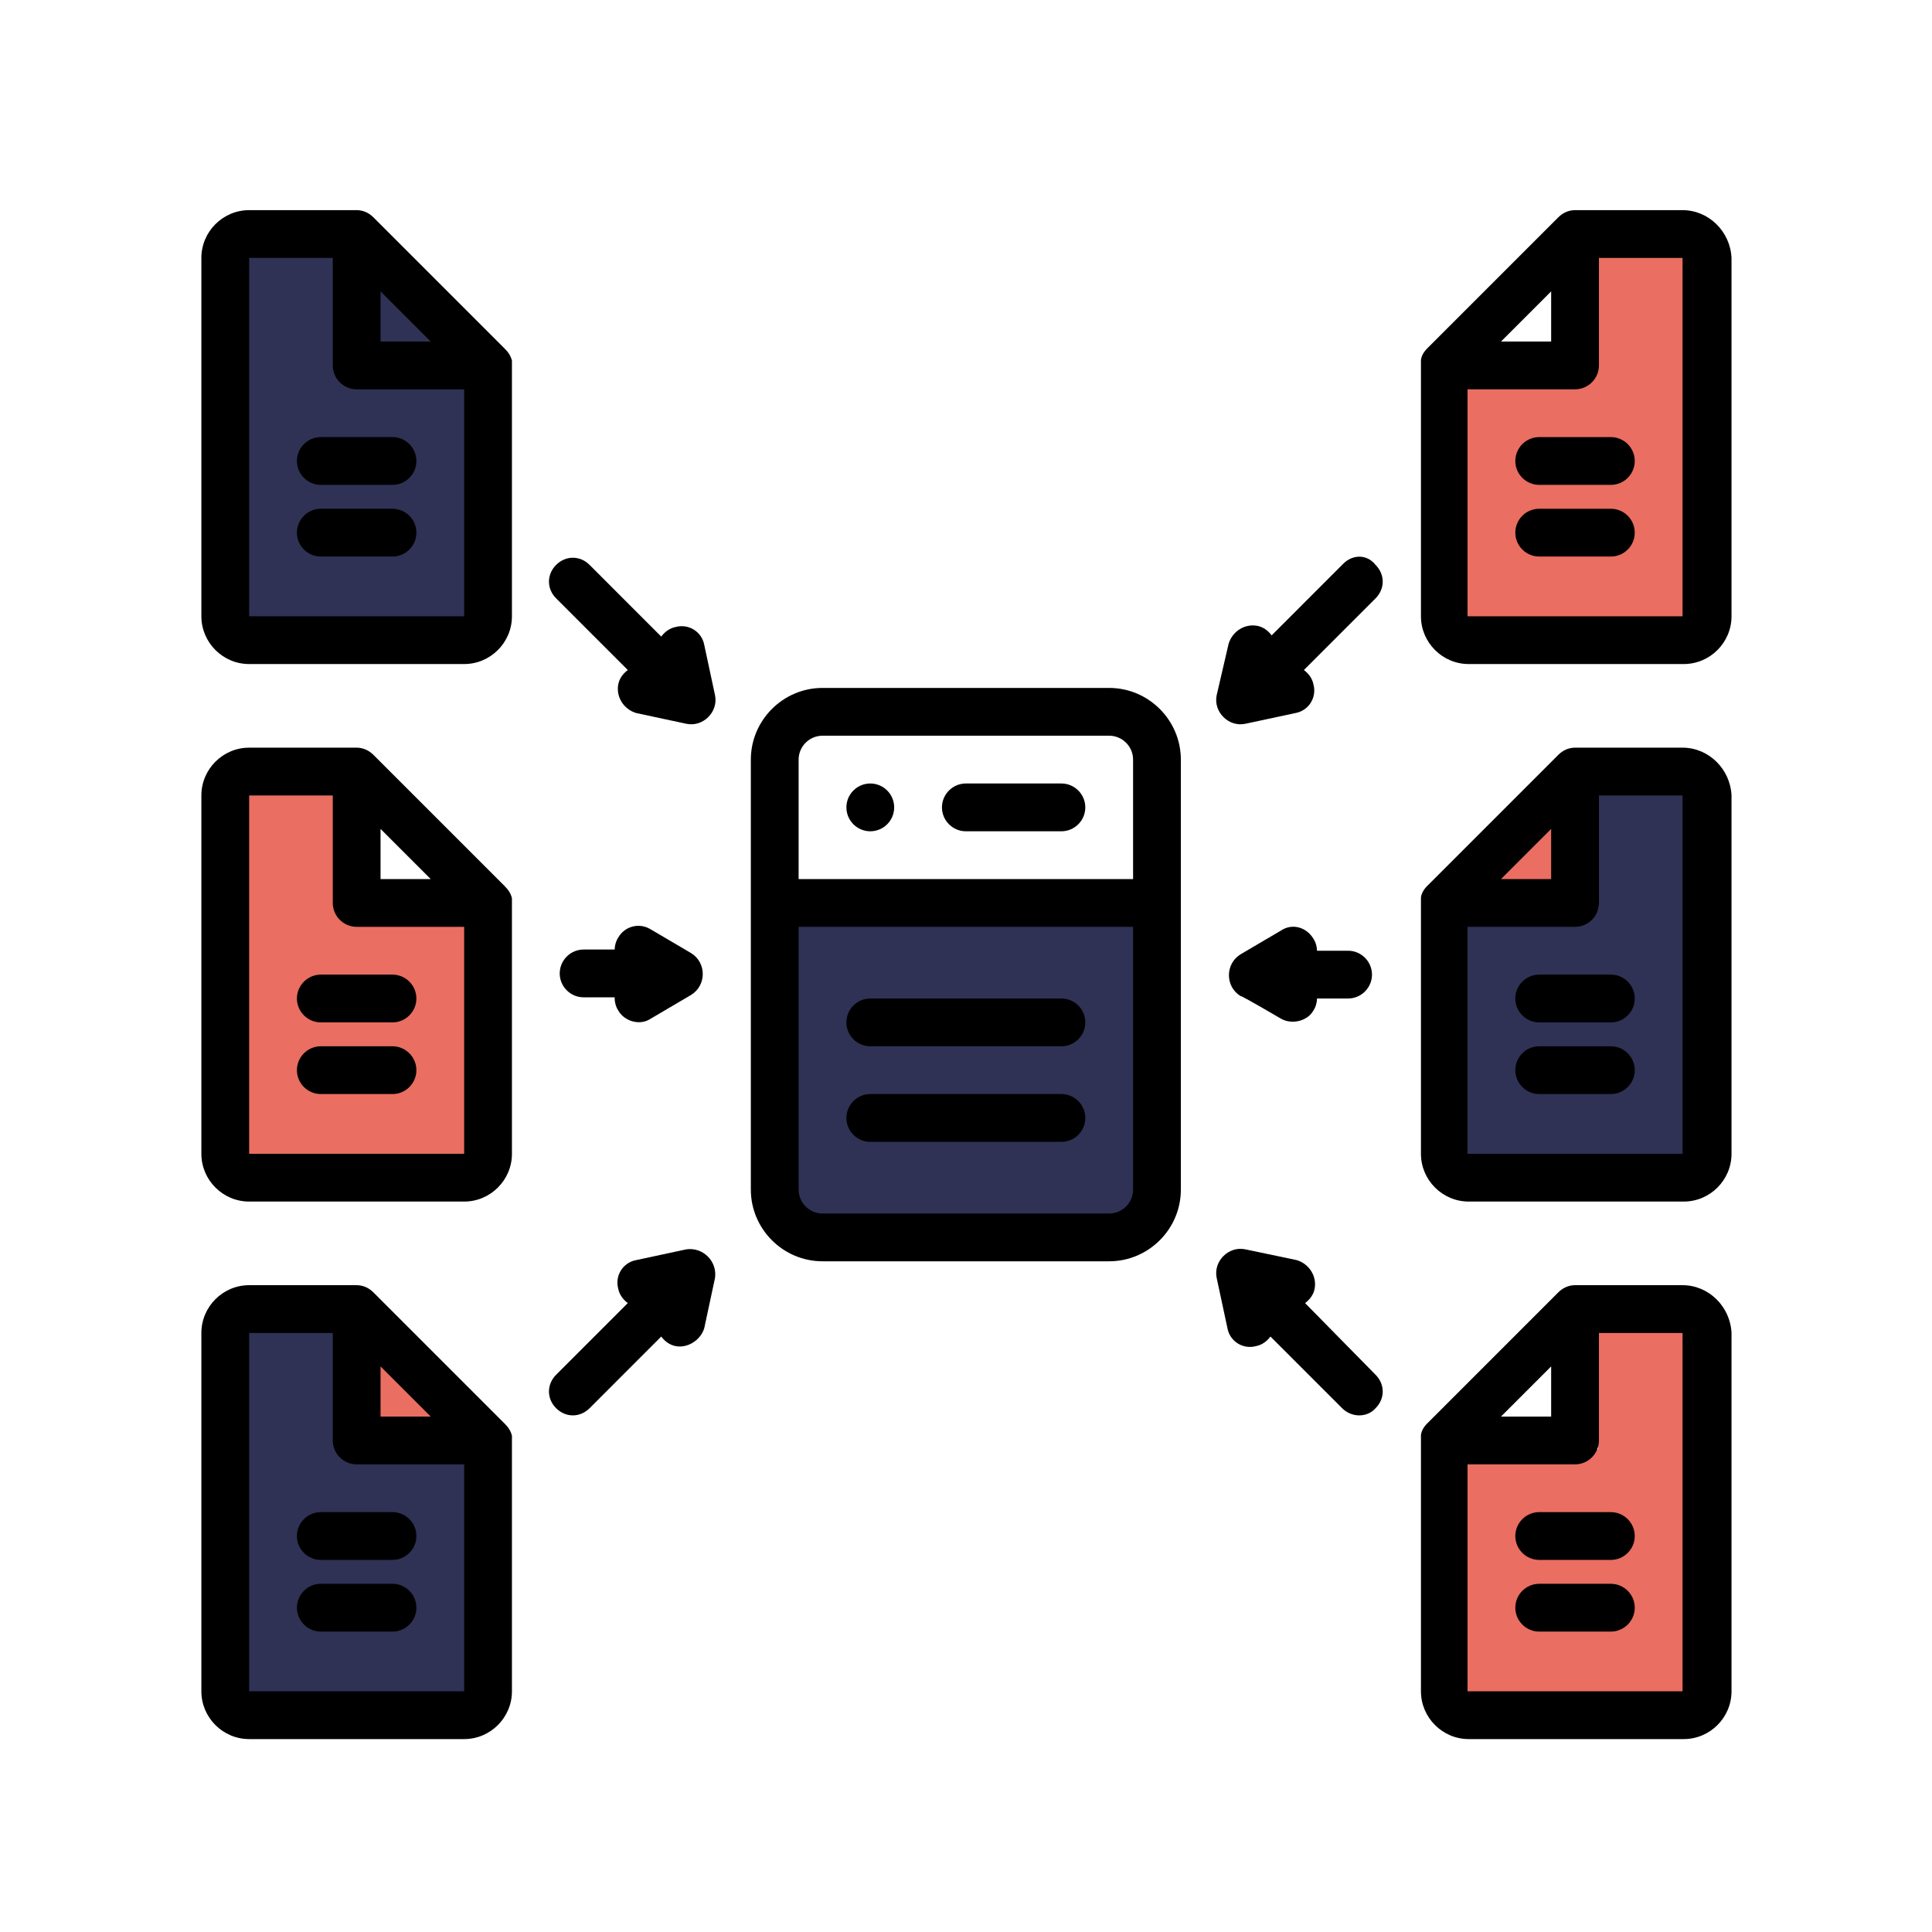
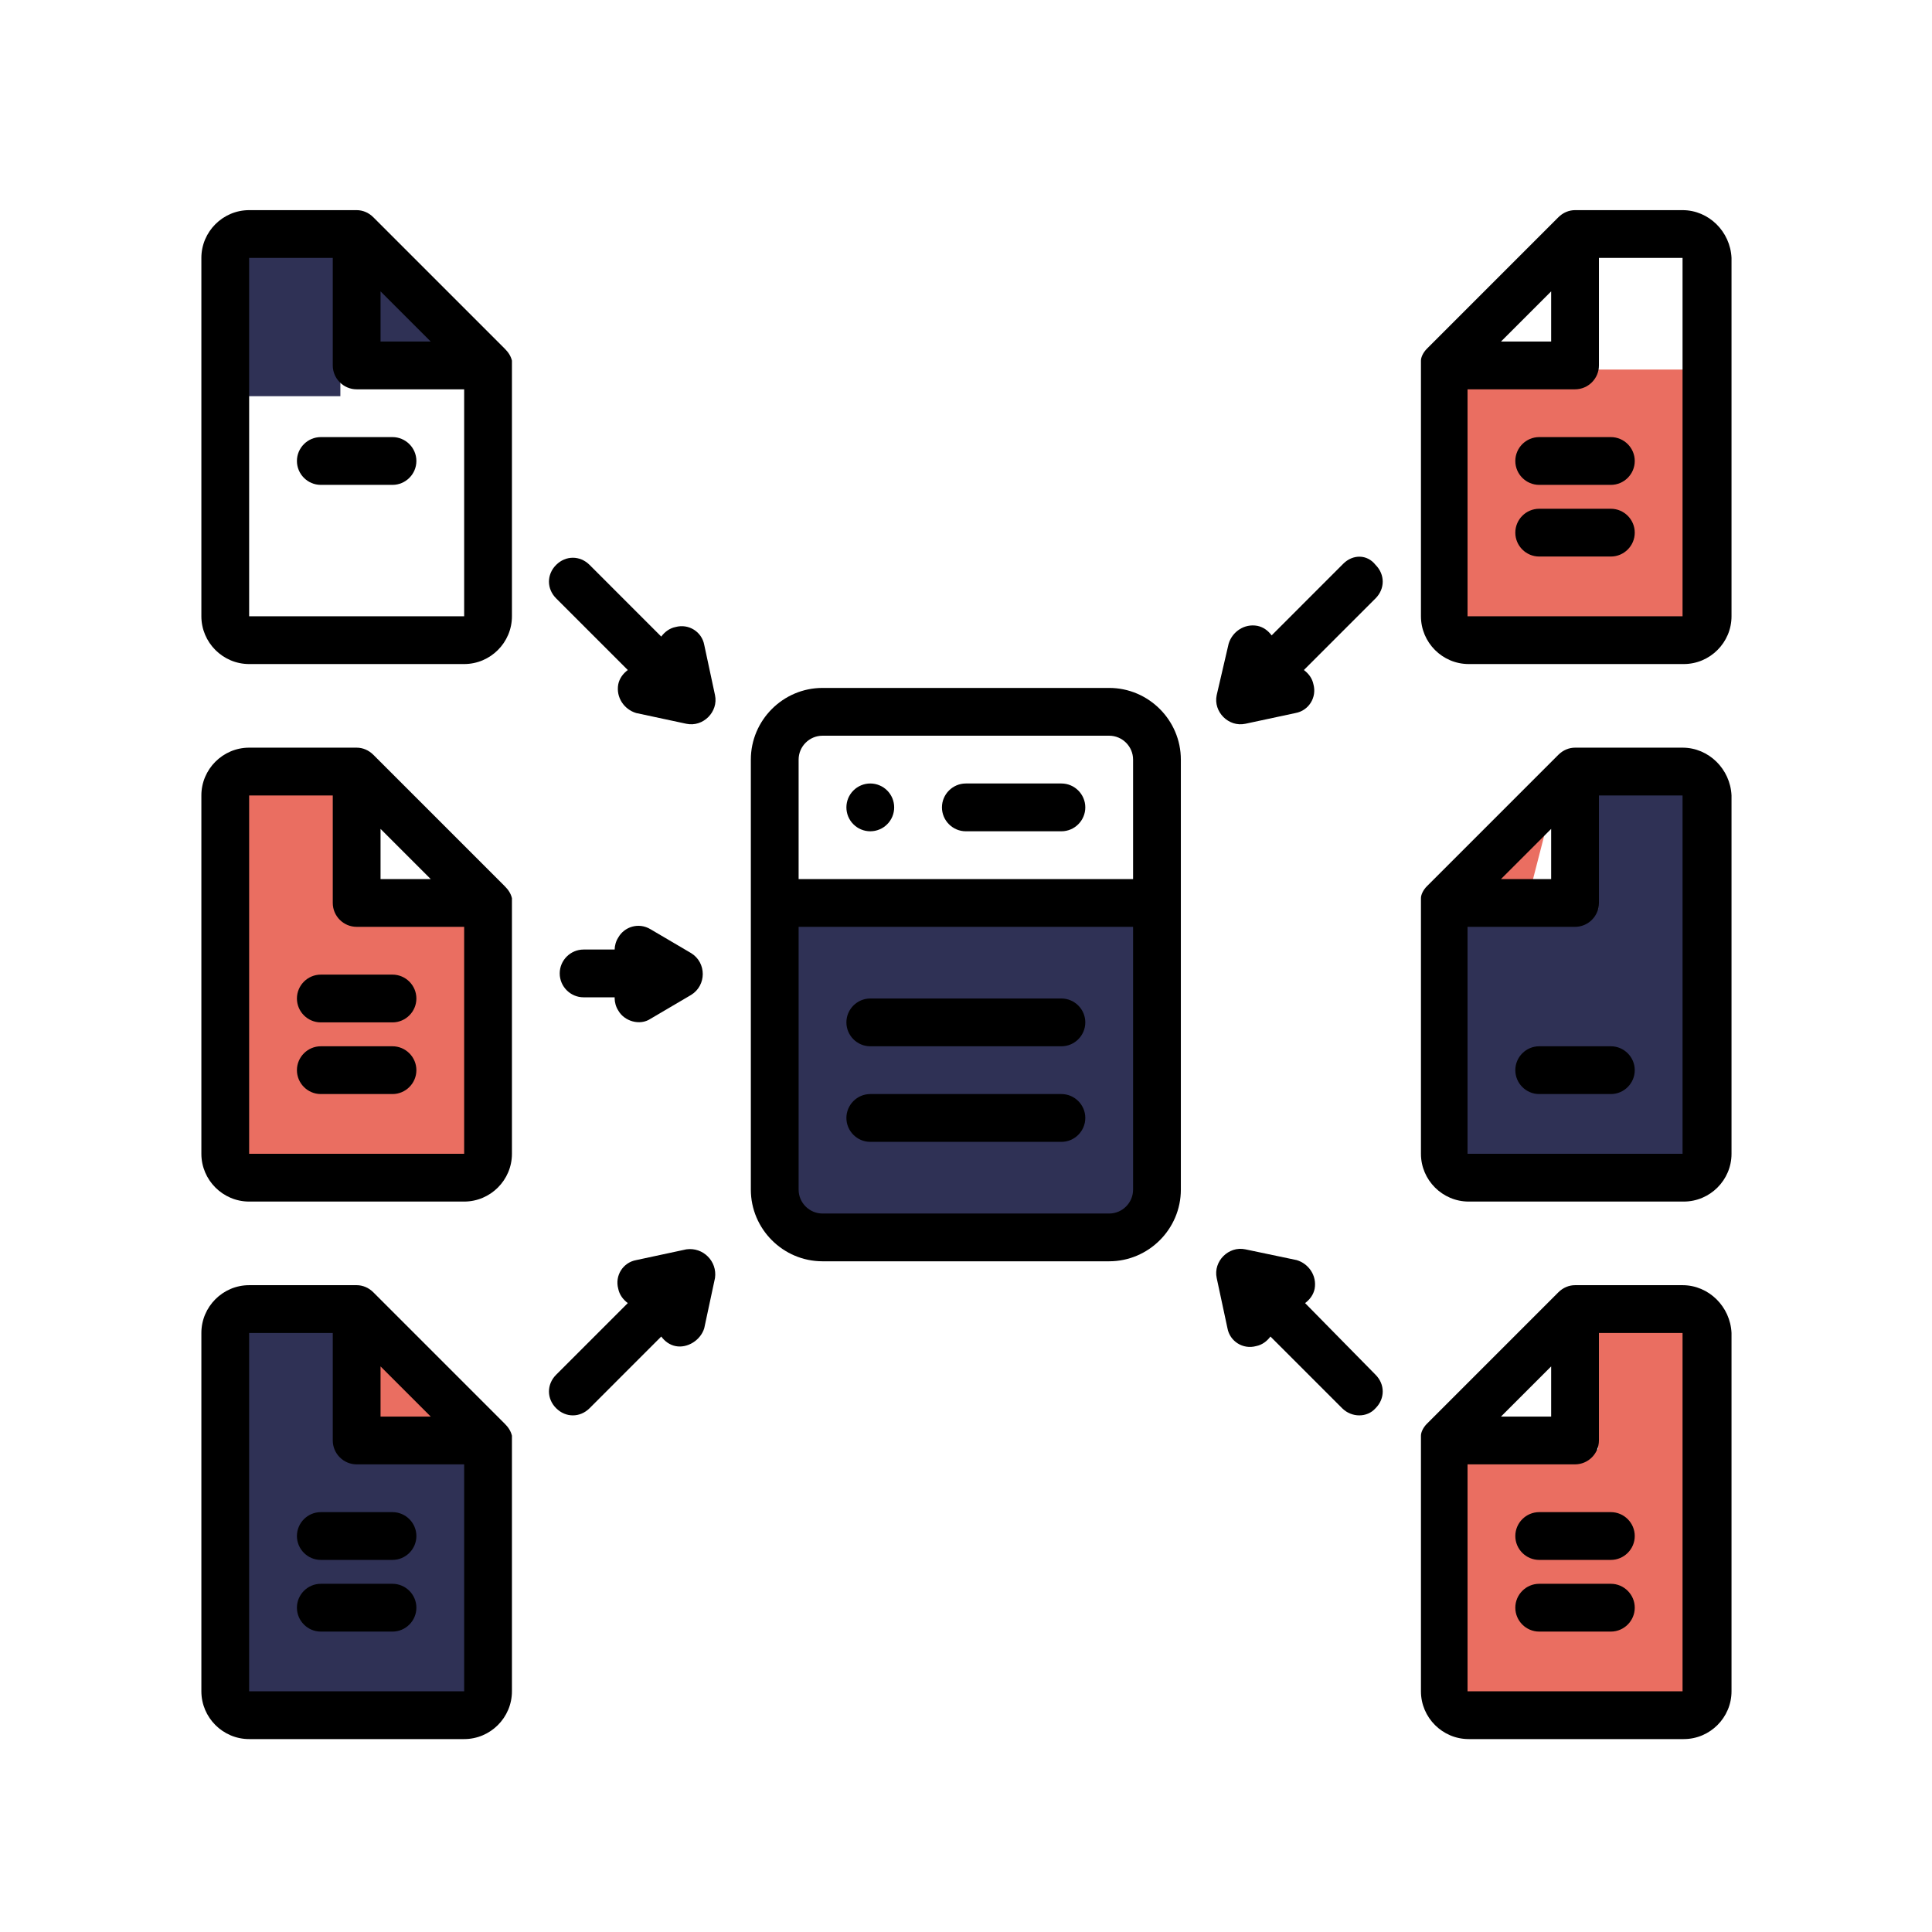
<svg xmlns="http://www.w3.org/2000/svg" width="500" zoomAndPan="magnify" viewBox="0 0 375 375" height="500" preserveAspectRatio="xMidYMid meet" version="1.0">
  <defs>
    <clipPath id="8bb7d020e4">
      <path d="M 44.793 71.73 L 93.93 71.73 L 93.93 122.531 L 44.793 122.531 Z M 44.793 71.73 " clip-rule="nonzero" />
    </clipPath>
    <clipPath id="aef3df474e">
-       <path d="M 0.793 0.73 L 49.93 0.73 L 49.93 51.531 L 0.793 51.531 Z M 0.793 0.73 " clip-rule="nonzero" />
-     </clipPath>
+       </clipPath>
    <clipPath id="c15eea2774">
      <rect x="0" width="50" y="0" height="52" />
    </clipPath>
    <clipPath id="c555038c3b">
      <path d="M 44.793 177.469 L 93.93 177.469 L 93.93 226.188 L 44.793 226.188 Z M 44.793 177.469 " clip-rule="nonzero" />
    </clipPath>
    <clipPath id="cc97487c10">
      <path d="M 0.793 0.469 L 49.93 0.469 L 49.93 49.188 L 0.793 49.188 Z M 0.793 0.469 " clip-rule="nonzero" />
    </clipPath>
    <clipPath id="c8c40de2ba">
      <rect x="0" width="50" y="0" height="50" />
    </clipPath>
    <clipPath id="5ed14df9df">
      <path d="M 44.793 281.32 L 93.93 281.32 L 93.93 332.117 L 44.793 332.117 Z M 44.793 281.32 " clip-rule="nonzero" />
    </clipPath>
    <clipPath id="37834f226a">
      <path d="M 0.793 0.32 L 49.93 0.32 L 49.93 51.117 L 0.793 51.117 Z M 0.793 0.32 " clip-rule="nonzero" />
    </clipPath>
    <clipPath id="61ca29521e">
      <rect x="0" width="50" y="0" height="52" />
    </clipPath>
    <clipPath id="331f26c406">
      <path d="M 282.348 71.73 L 331.484 71.73 L 331.484 122.531 L 282.348 122.531 Z M 282.348 71.73 " clip-rule="nonzero" />
    </clipPath>
    <clipPath id="cef8a80b6b">
      <path d="M 0.348 0.73 L 49.484 0.73 L 49.484 51.531 L 0.348 51.531 Z M 0.348 0.73 " clip-rule="nonzero" />
    </clipPath>
    <clipPath id="93da3a12d6">
      <rect x="0" width="50" y="0" height="52" />
    </clipPath>
    <clipPath id="f2bf71236f">
      <path d="M 282.348 176.43 L 331.484 176.43 L 331.484 227.23 L 282.348 227.23 Z M 282.348 176.43 " clip-rule="nonzero" />
    </clipPath>
    <clipPath id="1909dc5b33">
      <path d="M 0.348 0.43 L 49.484 0.43 L 49.484 51.23 L 0.348 51.23 Z M 0.348 0.43 " clip-rule="nonzero" />
    </clipPath>
    <clipPath id="6451d3ece8">
      <rect x="0" width="50" y="0" height="52" />
    </clipPath>
    <clipPath id="2e17883074">
      <path d="M 282.348 281.32 L 331.484 281.32 L 331.484 332.117 L 282.348 332.117 Z M 282.348 281.32 " clip-rule="nonzero" />
    </clipPath>
    <clipPath id="b0da95ce9b">
      <path d="M 0.348 0.32 L 49.484 0.32 L 49.484 51.117 L 0.348 51.117 Z M 0.348 0.32 " clip-rule="nonzero" />
    </clipPath>
    <clipPath id="6ae0150436">
      <rect x="0" width="50" y="0" height="52" />
    </clipPath>
    <clipPath id="c64ffa825d">
      <path d="M 44.793 48.148 L 66.066 48.148 L 66.066 76.906 L 44.793 76.906 Z M 44.793 48.148 " clip-rule="nonzero" />
    </clipPath>
    <clipPath id="297d71b171">
      <path d="M 0.793 0.148 L 22.066 0.148 L 22.066 28.906 L 0.793 28.906 Z M 0.793 0.148 " clip-rule="nonzero" />
    </clipPath>
    <clipPath id="efe906a719">
      <rect x="0" width="23" y="0" height="29" />
    </clipPath>
    <clipPath id="6fbd25ee2d">
      <path d="M 44.793 151.391 L 66.066 151.391 L 66.066 180.152 L 44.793 180.152 Z M 44.793 151.391 " clip-rule="nonzero" />
    </clipPath>
    <clipPath id="7f08395e39">
      <path d="M 0.793 0.391 L 22.066 0.391 L 22.066 29.152 L 0.793 29.152 Z M 0.793 0.391 " clip-rule="nonzero" />
    </clipPath>
    <clipPath id="ae29c5d30f">
      <rect x="0" width="23" y="0" height="30" />
    </clipPath>
    <clipPath id="3c9facd13b">
      <path d="M 44.793 254.855 L 66.066 254.855 L 66.066 283.617 L 44.793 283.617 Z M 44.793 254.855 " clip-rule="nonzero" />
    </clipPath>
    <clipPath id="a2ae2c1eb1">
      <path d="M 0.793 0.855 L 22.066 0.855 L 22.066 29.617 L 0.793 29.617 Z M 0.793 0.855 " clip-rule="nonzero" />
    </clipPath>
    <clipPath id="2018f904d6">
      <rect x="0" width="23" y="0" height="30" />
    </clipPath>
    <clipPath id="27e33b1363">
      <path d="M 310.211 258.301 L 331.484 258.301 L 331.484 287.062 L 310.211 287.062 Z M 310.211 258.301 " clip-rule="nonzero" />
    </clipPath>
    <clipPath id="892e6de6d1">
      <path d="M 0.211 0.301 L 21.484 0.301 L 21.484 29.062 L 0.211 29.062 Z M 0.211 0.301 " clip-rule="nonzero" />
    </clipPath>
    <clipPath id="8ff103b572">
      <rect x="0" width="22" y="0" height="30" />
    </clipPath>
    <clipPath id="c5c4108566">
      <path d="M 310.211 151.391 L 331.484 151.391 L 331.484 180.152 L 310.211 180.152 Z M 310.211 151.391 " clip-rule="nonzero" />
    </clipPath>
    <clipPath id="36566df8b3">
      <path d="M 0.211 0.391 L 21.484 0.391 L 21.484 29.152 L 0.211 29.152 Z M 0.211 0.391 " clip-rule="nonzero" />
    </clipPath>
    <clipPath id="7f9f011657">
      <rect x="0" width="22" y="0" height="30" />
    </clipPath>
    <clipPath id="766566b31a">
      <path d="M 310.211 48.148 L 331.484 48.148 L 331.484 76.906 L 310.211 76.906 Z M 310.211 48.148 " clip-rule="nonzero" />
    </clipPath>
    <clipPath id="fe381ae08c">
-       <path d="M 0.211 0.148 L 21.484 0.148 L 21.484 28.906 L 0.211 28.906 Z M 0.211 0.148 " clip-rule="nonzero" />
-     </clipPath>
+       </clipPath>
    <clipPath id="95ee4f5f50">
      <rect x="0" width="22" y="0" height="29" />
    </clipPath>
    <clipPath id="1075c742e6">
      <path d="M 71 52 L 89 52 L 89 69 L 71 69 Z M 71 52 " clip-rule="nonzero" />
    </clipPath>
    <clipPath id="8f9c87bad7">
      <path d="M 74.324 52.43 L 88.105 68.094 L 78.328 76.699 L 64.547 61.035 Z M 74.324 52.43 " clip-rule="nonzero" />
    </clipPath>
    <clipPath id="dcfe39d6fa">
      <path d="M 71.434 68.859 L 88.098 68.082 L 74.324 52.43 Z M 71.434 68.859 " clip-rule="nonzero" />
    </clipPath>
    <clipPath id="975843a21d">
      <path d="M 0.281 0.32 L 17.32 0.32 L 17.32 16.879 L 0.281 16.879 Z M 0.281 0.32 " clip-rule="nonzero" />
    </clipPath>
    <clipPath id="49318ccb8c">
      <path d="M 3.324 0.43 L 17.105 16.094 L 7.328 24.699 L -6.453 9.035 Z M 3.324 0.43 " clip-rule="nonzero" />
    </clipPath>
    <clipPath id="9002078ce1">
      <path d="M 0.434 16.859 L 17.098 16.082 L 3.324 0.43 Z M 0.434 16.859 " clip-rule="nonzero" />
    </clipPath>
    <clipPath id="0d227d94c7">
      <rect x="0" width="18" y="0" height="17" />
    </clipPath>
    <clipPath id="04da85fa95">
      <path d="M 71 260 L 89 260 L 89 277 L 71 277 Z M 71 260 " clip-rule="nonzero" />
    </clipPath>
    <clipPath id="f964593f7f">
      <path d="M 74.324 260.551 L 88.105 276.215 L 78.328 284.82 L 64.547 269.156 Z M 74.324 260.551 " clip-rule="nonzero" />
    </clipPath>
    <clipPath id="45f240439e">
      <path d="M 71.434 276.984 L 88.098 276.207 L 74.324 260.551 Z M 71.434 276.984 " clip-rule="nonzero" />
    </clipPath>
    <clipPath id="0c502c8792">
      <path d="M 0.281 0.398 L 17.32 0.398 L 17.32 17 L 0.281 17 Z M 0.281 0.398 " clip-rule="nonzero" />
    </clipPath>
    <clipPath id="a41d3fa96c">
      <path d="M 3.324 0.551 L 17.105 16.215 L 7.328 24.82 L -6.453 9.156 Z M 3.324 0.551 " clip-rule="nonzero" />
    </clipPath>
    <clipPath id="0cea25cda4">
      <path d="M 0.434 16.984 L 17.098 16.207 L 3.324 0.551 Z M 0.434 16.984 " clip-rule="nonzero" />
    </clipPath>
    <clipPath id="f336a1d4ed">
      <rect x="0" width="18" y="0" height="17" />
    </clipPath>
    <clipPath id="226e4311c3">
      <path d="M 286 156 L 303 156 L 303 173 L 286 173 Z M 286 156 " clip-rule="nonzero" />
    </clipPath>
    <clipPath id="a9ba65674d">
-       <path d="M 286.129 170.711 L 301.242 156.328 L 310.223 165.766 L 295.109 180.148 Z M 286.129 170.711 " clip-rule="nonzero" />
+       <path d="M 286.129 170.711 L 301.242 156.328 L 295.109 180.148 Z M 286.129 170.711 " clip-rule="nonzero" />
    </clipPath>
    <clipPath id="18a6b269e4">
      <path d="M 302.66 172.961 L 301.23 156.34 L 286.129 170.711 Z M 302.66 172.961 " clip-rule="nonzero" />
    </clipPath>
    <clipPath id="72334a419c">
      <path d="M 0.078 0.238 L 16.879 0.238 L 16.879 17 L 0.078 17 Z M 0.078 0.238 " clip-rule="nonzero" />
    </clipPath>
    <clipPath id="36afd57d2c">
      <path d="M 0.129 14.711 L 15.242 0.328 L 24.223 9.766 L 9.109 24.148 Z M 0.129 14.711 " clip-rule="nonzero" />
    </clipPath>
    <clipPath id="908fed75f6">
      <path d="M 16.66 16.961 L 15.23 0.34 L 0.129 14.711 Z M 16.66 16.961 " clip-rule="nonzero" />
    </clipPath>
    <clipPath id="6d8086d097">
      <rect x="0" width="17" y="0" height="17" />
    </clipPath>
    <clipPath id="c5d3d9daef">
      <path d="M 151.527 177.469 L 221.645 177.469 L 221.645 238.41 L 151.527 238.41 Z M 151.527 177.469 " clip-rule="nonzero" />
    </clipPath>
    <clipPath id="61770ddfd9">
      <path d="M 0.527 0.469 L 70.645 0.469 L 70.645 61.41 L 0.527 61.41 Z M 0.527 0.469 " clip-rule="nonzero" />
    </clipPath>
    <clipPath id="7e4da9f46a">
      <rect x="0" width="71" y="0" height="62" />
    </clipPath>
    <clipPath id="5cad1dff62">
      <path d="M 39.086 40.672 L 100 40.672 L 100 129 L 39.086 129 Z M 39.086 40.672 " clip-rule="nonzero" />
    </clipPath>
    <clipPath id="870a055fdb">
      <path d="M 39.086 145 L 100 145 L 100 234 L 39.086 234 Z M 39.086 145 " clip-rule="nonzero" />
    </clipPath>
    <clipPath id="fc1cf319eb">
      <path d="M 39.086 249 L 100 249 L 100 337.672 L 39.086 337.672 Z M 39.086 249 " clip-rule="nonzero" />
    </clipPath>
    <clipPath id="be56ebccc6">
      <path d="M 275 40.672 L 336.086 40.672 L 336.086 129 L 275 129 Z M 275 40.672 " clip-rule="nonzero" />
    </clipPath>
    <clipPath id="b4943b02c2">
      <path d="M 275 145 L 336.086 145 L 336.086 234 L 275 234 Z M 275 145 " clip-rule="nonzero" />
    </clipPath>
    <clipPath id="f09de5b95f">
      <path d="M 275 249 L 336.086 249 L 336.086 337.672 L 275 337.672 Z M 275 249 " clip-rule="nonzero" />
    </clipPath>
  </defs>
  <g clip-path="url(#8bb7d020e4)">
    <g transform="matrix(1, 0, 0, 1, 44, 71)">
      <g clip-path="url(#c15eea2774)">
        <g clip-path="url(#aef3df474e)">
          <path fill="#2f3155" d="M 0.793 0.73 L 49.93 0.73 L 49.93 51.594 L 0.793 51.594 Z M 0.793 0.73 " fill-opacity="1" fill-rule="nonzero" />
        </g>
      </g>
    </g>
  </g>
  <g clip-path="url(#c555038c3b)">
    <g transform="matrix(1, 0, 0, 1, 44, 177)">
      <g clip-path="url(#c8c40de2ba)">
        <g clip-path="url(#cc97487c10)">
          <path fill="#ea6e61" d="M 0.793 0.469 L 49.895 0.469 L 49.895 49.188 L 0.793 49.188 Z M 0.793 0.469 " fill-opacity="1" fill-rule="nonzero" />
        </g>
      </g>
    </g>
  </g>
  <g clip-path="url(#5ed14df9df)">
    <g transform="matrix(1, 0, 0, 1, 44, 281)">
      <g clip-path="url(#61ca29521e)">
        <g clip-path="url(#37834f226a)">
          <path fill="#2f3155" d="M 0.793 0.32 L 49.93 0.32 L 49.93 51.184 L 0.793 51.184 Z M 0.793 0.32 " fill-opacity="1" fill-rule="nonzero" />
        </g>
      </g>
    </g>
  </g>
  <g clip-path="url(#331f26c406)">
    <g transform="matrix(1, 0, 0, 1, 282, 71)">
      <g clip-path="url(#93da3a12d6)">
        <g clip-path="url(#cef8a80b6b)">
          <path fill="#ea6e61" d="M 0.348 0.73 L 49.484 0.73 L 49.484 51.594 L 0.348 51.594 Z M 0.348 0.73 " fill-opacity="1" fill-rule="nonzero" />
        </g>
      </g>
    </g>
  </g>
  <g clip-path="url(#f2bf71236f)">
    <g transform="matrix(1, 0, 0, 1, 282, 176)">
      <g clip-path="url(#6451d3ece8)">
        <g clip-path="url(#1909dc5b33)">
          <path fill="#2f3155" d="M 0.348 0.43 L 49.484 0.43 L 49.484 51.293 L 0.348 51.293 Z M 0.348 0.43 " fill-opacity="1" fill-rule="nonzero" />
        </g>
      </g>
    </g>
  </g>
  <g clip-path="url(#2e17883074)">
    <g transform="matrix(1, 0, 0, 1, 282, 281)">
      <g clip-path="url(#6ae0150436)">
        <g clip-path="url(#b0da95ce9b)">
          <path fill="#ea6e61" d="M 0.348 0.32 L 49.484 0.32 L 49.484 51.184 L 0.348 51.184 Z M 0.348 0.32 " fill-opacity="1" fill-rule="nonzero" />
        </g>
      </g>
    </g>
  </g>
  <g clip-path="url(#c64ffa825d)">
    <g transform="matrix(1, 0, 0, 1, 44, 48)">
      <g clip-path="url(#efe906a719)">
        <g clip-path="url(#297d71b171)">
          <path fill="#2f3155" d="M 0.793 0.148 L 22.066 0.148 L 22.066 28.902 L 0.793 28.902 Z M 0.793 0.148 " fill-opacity="1" fill-rule="nonzero" />
        </g>
      </g>
    </g>
  </g>
  <g clip-path="url(#6fbd25ee2d)">
    <g transform="matrix(1, 0, 0, 1, 44, 151)">
      <g clip-path="url(#ae29c5d30f)">
        <g clip-path="url(#7f08395e39)">
          <path fill="#ea6e61" d="M 0.793 0.391 L 22.066 0.391 L 22.066 29.145 L 0.793 29.145 Z M 0.793 0.391 " fill-opacity="1" fill-rule="nonzero" />
        </g>
      </g>
    </g>
  </g>
  <g clip-path="url(#3c9facd13b)">
    <g transform="matrix(1, 0, 0, 1, 44, 254)">
      <g clip-path="url(#2018f904d6)">
        <g clip-path="url(#a2ae2c1eb1)">
          <path fill="#2f3155" d="M 0.793 0.855 L 22.066 0.855 L 22.066 29.613 L 0.793 29.613 Z M 0.793 0.855 " fill-opacity="1" fill-rule="nonzero" />
        </g>
      </g>
    </g>
  </g>
  <g clip-path="url(#27e33b1363)">
    <g transform="matrix(1, 0, 0, 1, 310, 258)">
      <g clip-path="url(#8ff103b572)">
        <g clip-path="url(#892e6de6d1)">
          <path fill="#ea6e61" d="M 0.211 0.301 L 21.484 0.301 L 21.484 29.055 L 0.211 29.055 Z M 0.211 0.301 " fill-opacity="1" fill-rule="nonzero" />
        </g>
      </g>
    </g>
  </g>
  <g clip-path="url(#c5c4108566)">
    <g transform="matrix(1, 0, 0, 1, 310, 151)">
      <g clip-path="url(#7f9f011657)">
        <g clip-path="url(#36566df8b3)">
          <path fill="#2f3155" d="M 0.211 0.391 L 21.484 0.391 L 21.484 29.145 L 0.211 29.145 Z M 0.211 0.391 " fill-opacity="1" fill-rule="nonzero" />
        </g>
      </g>
    </g>
  </g>
  <g clip-path="url(#766566b31a)">
    <g transform="matrix(1, 0, 0, 1, 310, 48)">
      <g clip-path="url(#95ee4f5f50)">
        <g clip-path="url(#fe381ae08c)">
          <path fill="#ea6e61" d="M 0.211 0.148 L 21.484 0.148 L 21.484 28.902 L 0.211 28.902 Z M 0.211 0.148 " fill-opacity="1" fill-rule="nonzero" />
        </g>
      </g>
    </g>
  </g>
  <g clip-path="url(#1075c742e6)">
    <g clip-path="url(#8f9c87bad7)">
      <g clip-path="url(#dcfe39d6fa)">
        <g transform="matrix(1, 0, 0, 1, 71, 52)">
          <g clip-path="url(#0d227d94c7)">
            <g clip-path="url(#975843a21d)">
              <g clip-path="url(#49318ccb8c)">
                <g clip-path="url(#9002078ce1)">
                  <path fill="#2f3155" d="M 3.324 0.43 L 17.105 16.094 L 7.328 24.699 L -6.453 9.035 Z M 3.324 0.43 " fill-opacity="1" fill-rule="nonzero" />
                </g>
              </g>
            </g>
          </g>
        </g>
      </g>
    </g>
  </g>
  <g clip-path="url(#04da85fa95)">
    <g clip-path="url(#f964593f7f)">
      <g clip-path="url(#45f240439e)">
        <g transform="matrix(1, 0, 0, 1, 71, 260)">
          <g clip-path="url(#f336a1d4ed)">
            <g clip-path="url(#0c502c8792)">
              <g clip-path="url(#a41d3fa96c)">
                <g clip-path="url(#0cea25cda4)">
                  <path fill="#ea6e61" d="M 3.324 0.551 L 17.105 16.215 L 7.328 24.82 L -6.453 9.156 Z M 3.324 0.551 " fill-opacity="1" fill-rule="nonzero" />
                </g>
              </g>
            </g>
          </g>
        </g>
      </g>
    </g>
  </g>
  <g clip-path="url(#226e4311c3)">
    <g clip-path="url(#a9ba65674d)">
      <g clip-path="url(#18a6b269e4)">
        <g transform="matrix(1, 0, 0, 1, 286, 156)">
          <g clip-path="url(#6d8086d097)">
            <g clip-path="url(#72334a419c)">
              <g clip-path="url(#36afd57d2c)">
                <g clip-path="url(#908fed75f6)">
                  <path fill="#ea6e61" d="M 0.129 14.711 L 15.242 0.328 L 24.223 9.766 L 9.109 24.148 Z M 0.129 14.711 " fill-opacity="1" fill-rule="nonzero" />
                </g>
              </g>
            </g>
          </g>
        </g>
      </g>
    </g>
  </g>
  <g clip-path="url(#c5d3d9daef)">
    <g transform="matrix(1, 0, 0, 1, 151, 177)">
      <g clip-path="url(#7e4da9f46a)">
        <g clip-path="url(#61770ddfd9)">
          <path fill="#2f3155" d="M 0.527 0.469 L 70.75 0.469 L 70.75 61.41 L 0.527 61.41 Z M 0.527 0.469 " fill-opacity="1" fill-rule="nonzero" />
        </g>
      </g>
    </g>
  </g>
  <g clip-path="url(#5cad1dff62)">
    <path fill="#000000" d="M 97.977 67.684 L 72.473 42.18 C 71.547 41.25 70.387 40.789 69.227 40.789 L 48.359 40.789 C 43.258 40.789 39.086 44.961 39.086 50.062 L 39.086 119.617 C 39.086 124.719 43.258 128.891 48.359 128.891 L 90.094 128.891 C 95.195 128.891 99.367 124.719 99.367 119.617 L 99.367 70.93 C 99.367 70.695 99.367 70.234 99.367 70 C 99.137 69.074 98.672 68.379 97.977 67.684 Z M 73.863 56.555 L 83.602 66.293 C 81.516 66.293 75.023 66.293 73.863 66.293 Z M 90.094 119.617 L 48.359 119.617 L 48.359 50.062 L 64.59 50.062 C 64.59 50.062 64.59 70.93 64.59 70.93 C 64.59 73.48 66.676 75.566 69.227 75.566 C 69.691 75.566 79.43 75.566 90.094 75.566 Z M 90.094 119.617 " fill-opacity="1" fill-rule="nonzero" />
  </g>
  <path fill="#000000" d="M 62.27 84.84 C 59.719 84.84 57.633 86.926 57.633 89.477 C 57.633 92.027 59.719 94.113 62.27 94.113 L 76.184 94.113 C 78.73 94.113 80.82 92.027 80.82 89.477 C 80.82 86.926 78.73 84.84 76.184 84.84 Z M 62.27 84.84 " fill-opacity="1" fill-rule="nonzero" />
-   <path fill="#000000" d="M 76.184 98.75 L 62.27 98.75 C 59.719 98.75 57.633 100.836 57.633 103.387 C 57.633 105.938 59.719 108.023 62.27 108.023 L 76.184 108.023 C 78.73 108.023 80.82 105.938 80.82 103.387 C 80.82 100.836 78.73 98.75 76.184 98.75 Z M 76.184 98.75 " fill-opacity="1" fill-rule="nonzero" />
  <path fill="#000000" d="M 136.695 125.18 C 136.23 122.633 133.68 121.008 131.129 121.703 C 129.973 121.934 129.043 122.633 128.348 123.559 L 114.438 109.648 C 112.582 107.793 109.801 107.793 107.945 109.648 C 106.09 111.504 106.09 114.285 107.945 116.141 L 121.855 130.051 C 120.93 130.746 120.234 131.672 120 132.832 C 119.539 135.383 121.16 137.703 123.48 138.398 C 123.48 138.398 133.219 140.484 133.219 140.484 C 136.465 141.18 139.477 138.164 138.781 134.918 Z M 136.695 125.18 " fill-opacity="1" fill-rule="nonzero" />
  <path fill="#000000" d="M 133.219 242.496 L 123.48 244.586 C 120.93 245.047 119.305 247.598 120 250.148 C 120.234 251.309 120.93 252.234 121.855 252.93 L 107.945 266.84 C 106.09 268.695 106.09 271.48 107.945 273.332 C 109.801 275.188 112.582 275.188 114.438 273.332 L 128.348 259.422 C 129.043 260.352 129.973 261.047 131.129 261.277 C 133.449 261.742 136 260.117 136.695 257.801 C 136.695 257.801 138.781 248.062 138.781 248.062 C 139.246 244.816 136.465 242.035 133.219 242.496 Z M 133.219 242.496 " fill-opacity="1" fill-rule="nonzero" />
  <path fill="#000000" d="M 215.293 133.527 L 159.648 133.527 C 151.996 133.527 145.738 139.789 145.738 147.438 L 145.738 230.906 C 145.738 238.555 151.996 244.816 159.648 244.816 L 215.293 244.816 C 222.941 244.816 229.203 238.555 229.203 230.906 L 229.203 147.438 C 229.203 139.789 222.941 133.527 215.293 133.527 Z M 219.93 230.906 C 219.93 233.457 217.844 235.543 215.293 235.543 L 159.648 235.543 C 157.098 235.543 155.012 233.457 155.012 230.906 L 155.012 179.898 L 219.93 179.898 Z M 219.93 170.625 L 155.012 170.625 L 155.012 147.438 C 155.012 144.887 157.098 142.801 159.648 142.801 L 215.293 142.801 C 217.844 142.801 219.93 144.887 219.93 147.438 Z M 219.93 170.625 " fill-opacity="1" fill-rule="nonzero" />
  <path fill="#000000" d="M 173.559 156.715 C 173.559 157.016 173.531 157.32 173.469 157.617 C 173.41 157.918 173.324 158.207 173.207 158.488 C 173.09 158.77 172.945 159.035 172.777 159.289 C 172.609 159.543 172.418 159.777 172.199 159.992 C 171.984 160.207 171.75 160.398 171.5 160.57 C 171.246 160.738 170.977 160.879 170.695 160.996 C 170.414 161.113 170.125 161.203 169.828 161.262 C 169.527 161.32 169.227 161.352 168.922 161.352 C 168.617 161.352 168.316 161.32 168.016 161.262 C 167.719 161.203 167.43 161.113 167.148 160.996 C 166.867 160.879 166.598 160.738 166.348 160.57 C 166.094 160.398 165.859 160.207 165.645 159.992 C 165.43 159.777 165.234 159.543 165.066 159.289 C 164.898 159.035 164.754 158.77 164.637 158.488 C 164.52 158.207 164.434 157.918 164.375 157.617 C 164.316 157.32 164.285 157.016 164.285 156.715 C 164.285 156.41 164.316 156.105 164.375 155.809 C 164.434 155.508 164.52 155.219 164.637 154.938 C 164.754 154.656 164.898 154.391 165.066 154.137 C 165.234 153.883 165.43 153.648 165.645 153.434 C 165.859 153.219 166.094 153.027 166.348 152.855 C 166.598 152.688 166.867 152.547 167.148 152.43 C 167.43 152.312 167.719 152.223 168.016 152.164 C 168.316 152.105 168.617 152.074 168.922 152.074 C 169.227 152.074 169.527 152.105 169.828 152.164 C 170.125 152.223 170.414 152.312 170.695 152.43 C 170.977 152.547 171.246 152.688 171.5 152.855 C 171.75 153.027 171.984 153.219 172.199 153.434 C 172.418 153.648 172.609 153.883 172.777 154.137 C 172.945 154.391 173.09 154.656 173.207 154.938 C 173.324 155.219 173.41 155.508 173.469 155.809 C 173.531 156.105 173.559 156.41 173.559 156.715 Z M 173.559 156.715 " fill-opacity="1" fill-rule="nonzero" />
  <path fill="#000000" d="M 206.02 152.074 L 187.469 152.074 C 184.918 152.074 182.832 154.164 182.832 156.715 C 182.832 159.262 184.918 161.352 187.469 161.352 L 206.02 161.352 C 208.57 161.352 210.656 159.262 210.656 156.715 C 210.656 154.164 208.57 152.074 206.02 152.074 Z M 206.02 152.074 " fill-opacity="1" fill-rule="nonzero" />
  <path fill="#000000" d="M 168.922 203.082 L 206.02 203.082 C 208.57 203.082 210.656 200.996 210.656 198.445 C 210.656 195.895 208.57 193.809 206.02 193.809 L 168.922 193.809 C 166.371 193.809 164.285 195.895 164.285 198.445 C 164.285 200.996 166.371 203.082 168.922 203.082 Z M 168.922 203.082 " fill-opacity="1" fill-rule="nonzero" />
  <path fill="#000000" d="M 168.922 221.633 L 206.02 221.633 C 208.57 221.633 210.656 219.543 210.656 216.992 C 210.656 214.445 208.57 212.355 206.02 212.355 L 168.922 212.355 C 166.371 212.355 164.285 214.445 164.285 216.992 C 164.285 219.543 166.371 221.633 168.922 221.633 Z M 168.922 221.633 " fill-opacity="1" fill-rule="nonzero" />
  <path fill="#000000" d="M 119.305 193.809 C 119.305 194.504 119.539 195.434 120 196.129 C 121.16 198.215 124.176 199.141 126.262 197.75 C 126.262 197.75 134.145 193.113 134.145 193.113 C 137.16 191.258 137.16 186.852 134.145 185 L 126.262 180.363 C 123.941 178.969 121.16 179.898 120 181.984 C 119.539 182.68 119.305 183.609 119.305 184.305 L 113.277 184.305 C 110.727 184.305 108.641 186.391 108.641 188.941 C 108.641 191.492 110.727 193.578 113.277 193.578 L 119.305 193.578 Z M 119.305 193.809 " fill-opacity="1" fill-rule="nonzero" />
  <path fill="#000000" d="M 260.734 109.414 L 246.824 123.328 C 246.129 122.398 245.199 121.703 244.043 121.473 C 241.492 121.008 239.172 122.633 238.477 124.949 L 236.16 134.918 C 235.465 138.164 238.477 141.18 241.723 140.484 C 241.723 140.484 251.461 138.398 251.461 138.398 C 254.012 137.934 255.633 135.383 254.938 132.832 C 254.707 131.672 254.012 130.746 253.082 130.051 L 266.996 116.141 C 268.848 114.285 268.848 111.504 266.996 109.648 C 265.371 107.562 262.59 107.562 260.734 109.414 Z M 260.734 109.414 " fill-opacity="1" fill-rule="nonzero" />
  <path fill="#000000" d="M 253.316 252.93 C 254.242 252.234 254.938 251.309 255.172 250.148 C 255.633 247.598 254.012 245.281 251.691 244.586 L 241.723 242.496 C 238.477 241.801 235.465 244.816 236.16 248.062 C 236.16 248.062 238.246 257.801 238.246 257.801 C 238.707 260.352 241.258 261.973 243.809 261.277 C 244.969 261.047 245.895 260.352 246.594 259.422 L 260.504 273.332 C 262.359 275.188 265.371 275.188 266.996 273.332 C 268.848 271.48 268.848 268.695 266.996 266.84 Z M 253.316 252.93 " fill-opacity="1" fill-rule="nonzero" />
-   <path fill="#000000" d="M 248.68 197.75 C 250.766 198.91 253.777 198.215 254.938 196.129 C 255.402 195.434 255.633 194.504 255.633 193.809 L 261.66 193.809 C 264.211 193.809 266.301 191.723 266.301 189.172 C 266.301 186.621 264.211 184.535 261.66 184.535 L 255.633 184.535 C 255.633 183.84 255.402 182.91 254.938 182.215 C 253.547 179.898 250.766 179.203 248.68 180.594 L 240.797 185.23 C 237.781 187.086 237.781 191.492 240.797 193.344 C 240.797 193.113 248.68 197.75 248.68 197.75 Z M 248.68 197.75 " fill-opacity="1" fill-rule="nonzero" />
  <g clip-path="url(#870a055fdb)">
    <path fill="#000000" d="M 97.977 172.016 L 72.473 146.512 C 71.547 145.586 70.387 145.121 69.227 145.121 L 48.359 145.121 C 43.258 145.121 39.086 149.293 39.086 154.395 L 39.086 223.949 C 39.086 229.051 43.258 233.223 48.359 233.223 L 90.094 233.223 C 95.195 233.223 99.367 229.051 99.367 223.949 L 99.367 175.262 C 99.367 175.027 99.367 174.566 99.367 174.332 C 99.137 173.406 98.672 172.711 97.977 172.016 Z M 73.863 160.887 L 83.602 170.625 C 81.516 170.625 75.023 170.625 73.863 170.625 Z M 90.094 223.949 L 48.359 223.949 L 48.359 154.395 L 64.59 154.395 C 64.59 154.395 64.59 175.262 64.59 175.262 C 64.59 177.812 66.676 179.898 69.227 179.898 C 69.691 179.898 79.43 179.898 90.094 179.898 Z M 90.094 223.949 " fill-opacity="1" fill-rule="nonzero" />
  </g>
  <path fill="#000000" d="M 62.27 189.172 C 59.719 189.172 57.633 191.258 57.633 193.809 C 57.633 196.359 59.719 198.445 62.27 198.445 L 76.184 198.445 C 78.73 198.445 80.82 196.359 80.82 193.809 C 80.82 191.258 78.73 189.172 76.184 189.172 Z M 62.27 189.172 " fill-opacity="1" fill-rule="nonzero" />
  <path fill="#000000" d="M 76.184 203.082 L 62.27 203.082 C 59.719 203.082 57.633 205.168 57.633 207.719 C 57.633 210.27 59.719 212.355 62.27 212.355 L 76.184 212.355 C 78.73 212.355 80.82 210.27 80.82 207.719 C 80.82 205.168 78.73 203.082 76.184 203.082 Z M 76.184 203.082 " fill-opacity="1" fill-rule="nonzero" />
  <g clip-path="url(#fc1cf319eb)">
    <path fill="#000000" d="M 97.977 276.348 L 72.473 250.844 C 71.547 249.918 70.387 249.453 69.227 249.453 L 48.359 249.453 C 43.258 249.453 39.086 253.625 39.086 258.727 L 39.086 328.281 C 39.086 333.383 43.258 337.555 48.359 337.555 L 90.094 337.555 C 95.195 337.555 99.367 333.383 99.367 328.281 L 99.367 279.594 C 99.367 279.363 99.367 278.898 99.367 278.668 C 99.137 277.738 98.672 277.043 97.977 276.348 Z M 73.863 265.219 L 83.602 274.957 C 81.516 274.957 75.023 274.957 73.863 274.957 Z M 90.094 328.281 L 48.359 328.281 L 48.359 258.727 L 64.59 258.727 C 64.59 258.727 64.59 279.594 64.59 279.594 C 64.59 282.145 66.676 284.23 69.227 284.23 C 69.691 284.23 79.43 284.23 90.094 284.23 Z M 90.094 328.281 " fill-opacity="1" fill-rule="nonzero" />
  </g>
  <path fill="#000000" d="M 62.27 293.504 C 59.719 293.504 57.633 295.59 57.633 298.141 C 57.633 300.691 59.719 302.777 62.27 302.777 L 76.184 302.777 C 78.73 302.777 80.82 300.691 80.82 298.141 C 80.82 295.59 78.73 293.504 76.184 293.504 Z M 62.27 293.504 " fill-opacity="1" fill-rule="nonzero" />
  <path fill="#000000" d="M 76.184 307.414 L 62.27 307.414 C 59.719 307.414 57.633 309.504 57.633 312.051 C 57.633 314.602 59.719 316.691 62.27 316.691 L 76.184 316.691 C 78.73 316.691 80.82 314.602 80.82 312.051 C 80.82 309.504 78.73 307.414 76.184 307.414 Z M 76.184 307.414 " fill-opacity="1" fill-rule="nonzero" />
  <g clip-path="url(#be56ebccc6)">
    <path fill="#000000" d="M 326.582 40.789 L 305.715 40.789 C 304.555 40.789 303.395 41.25 302.469 42.18 L 276.965 67.684 C 276.27 68.379 275.805 69.305 275.805 70 C 275.805 70.234 275.805 70.695 275.805 70.93 L 275.805 119.617 C 275.805 124.719 279.977 128.891 285.078 128.891 L 326.812 128.891 C 331.914 128.891 336.086 124.719 336.086 119.617 L 336.086 50.062 C 335.855 44.961 331.68 40.789 326.582 40.789 Z M 301.078 56.555 L 301.078 66.293 C 299.918 66.293 293.426 66.293 291.34 66.293 Z M 326.582 119.617 L 284.848 119.617 L 284.848 75.566 C 295.281 75.566 305.25 75.566 305.715 75.566 C 308.266 75.566 310.352 73.48 310.352 70.93 C 310.352 70.93 310.352 50.062 310.352 50.062 L 326.582 50.062 Z M 326.582 119.617 " fill-opacity="1" fill-rule="nonzero" />
  </g>
  <path fill="#000000" d="M 294.121 89.477 C 294.121 92.027 296.207 94.113 298.758 94.113 L 312.668 94.113 C 315.219 94.113 317.305 92.027 317.305 89.477 C 317.305 86.926 315.219 84.84 312.668 84.84 L 298.758 84.84 C 296.207 84.84 294.121 86.926 294.121 89.477 Z M 294.121 89.477 " fill-opacity="1" fill-rule="nonzero" />
  <path fill="#000000" d="M 312.668 98.75 L 298.758 98.75 C 296.207 98.75 294.121 100.836 294.121 103.387 C 294.121 105.938 296.207 108.023 298.758 108.023 L 312.668 108.023 C 315.219 108.023 317.305 105.938 317.305 103.387 C 317.305 100.836 315.219 98.75 312.668 98.75 Z M 312.668 98.75 " fill-opacity="1" fill-rule="nonzero" />
  <g clip-path="url(#b4943b02c2)">
    <path fill="#000000" d="M 326.582 145.121 L 305.715 145.121 C 304.555 145.121 303.395 145.586 302.469 146.512 L 276.965 172.016 C 276.27 172.711 275.805 173.637 275.805 174.332 C 275.805 174.566 275.805 175.027 275.805 175.262 L 275.805 223.949 C 275.805 229.051 279.977 233.223 285.078 233.223 L 326.812 233.223 C 331.914 233.223 336.086 229.051 336.086 223.949 L 336.086 154.395 C 335.855 149.293 331.68 145.121 326.582 145.121 Z M 301.078 160.887 L 301.078 170.625 C 299.918 170.625 293.426 170.625 291.34 170.625 Z M 326.582 223.949 L 284.848 223.949 L 284.848 179.898 C 295.281 179.898 305.25 179.898 305.715 179.898 C 308.266 179.898 310.352 177.812 310.352 175.262 C 310.352 175.262 310.352 154.395 310.352 154.395 L 326.582 154.395 Z M 326.582 223.949 " fill-opacity="1" fill-rule="nonzero" />
  </g>
-   <path fill="#000000" d="M 294.121 193.809 C 294.121 196.359 296.207 198.445 298.758 198.445 L 312.668 198.445 C 315.219 198.445 317.305 196.359 317.305 193.809 C 317.305 191.258 315.219 189.172 312.668 189.172 L 298.758 189.172 C 296.207 189.172 294.121 191.258 294.121 193.809 Z M 294.121 193.809 " fill-opacity="1" fill-rule="nonzero" />
  <path fill="#000000" d="M 312.668 203.082 L 298.758 203.082 C 296.207 203.082 294.121 205.168 294.121 207.719 C 294.121 210.27 296.207 212.355 298.758 212.355 L 312.668 212.355 C 315.219 212.355 317.305 210.27 317.305 207.719 C 317.305 205.168 315.219 203.082 312.668 203.082 Z M 312.668 203.082 " fill-opacity="1" fill-rule="nonzero" />
  <g clip-path="url(#f09de5b95f)">
    <path fill="#000000" d="M 326.582 249.453 L 305.715 249.453 C 304.555 249.453 303.395 249.918 302.469 250.844 L 276.965 276.348 C 276.27 277.043 275.805 277.969 275.805 278.668 C 275.805 278.898 275.805 279.363 275.805 279.594 L 275.805 328.281 C 275.805 333.383 279.977 337.555 285.078 337.555 L 326.812 337.555 C 331.914 337.555 336.086 333.383 336.086 328.281 L 336.086 258.727 C 335.855 253.625 331.68 249.453 326.582 249.453 Z M 301.078 265.219 L 301.078 274.957 C 299.918 274.957 293.426 274.957 291.34 274.957 Z M 326.582 328.281 L 284.848 328.281 L 284.848 284.23 C 295.281 284.23 305.25 284.23 305.715 284.23 C 308.266 284.23 310.352 282.145 310.352 279.594 C 310.352 279.594 310.352 258.727 310.352 258.727 L 326.582 258.727 Z M 326.582 328.281 " fill-opacity="1" fill-rule="nonzero" />
  </g>
  <path fill="#000000" d="M 294.121 298.141 C 294.121 300.691 296.207 302.777 298.758 302.777 L 312.668 302.777 C 315.219 302.777 317.305 300.691 317.305 298.141 C 317.305 295.59 315.219 293.504 312.668 293.504 L 298.758 293.504 C 296.207 293.504 294.121 295.59 294.121 298.141 Z M 294.121 298.141 " fill-opacity="1" fill-rule="nonzero" />
  <path fill="#000000" d="M 312.668 307.414 L 298.758 307.414 C 296.207 307.414 294.121 309.504 294.121 312.051 C 294.121 314.602 296.207 316.691 298.758 316.691 L 312.668 316.691 C 315.219 316.691 317.305 314.602 317.305 312.051 C 317.305 309.504 315.219 307.414 312.668 307.414 Z M 312.668 307.414 " fill-opacity="1" fill-rule="nonzero" />
</svg>